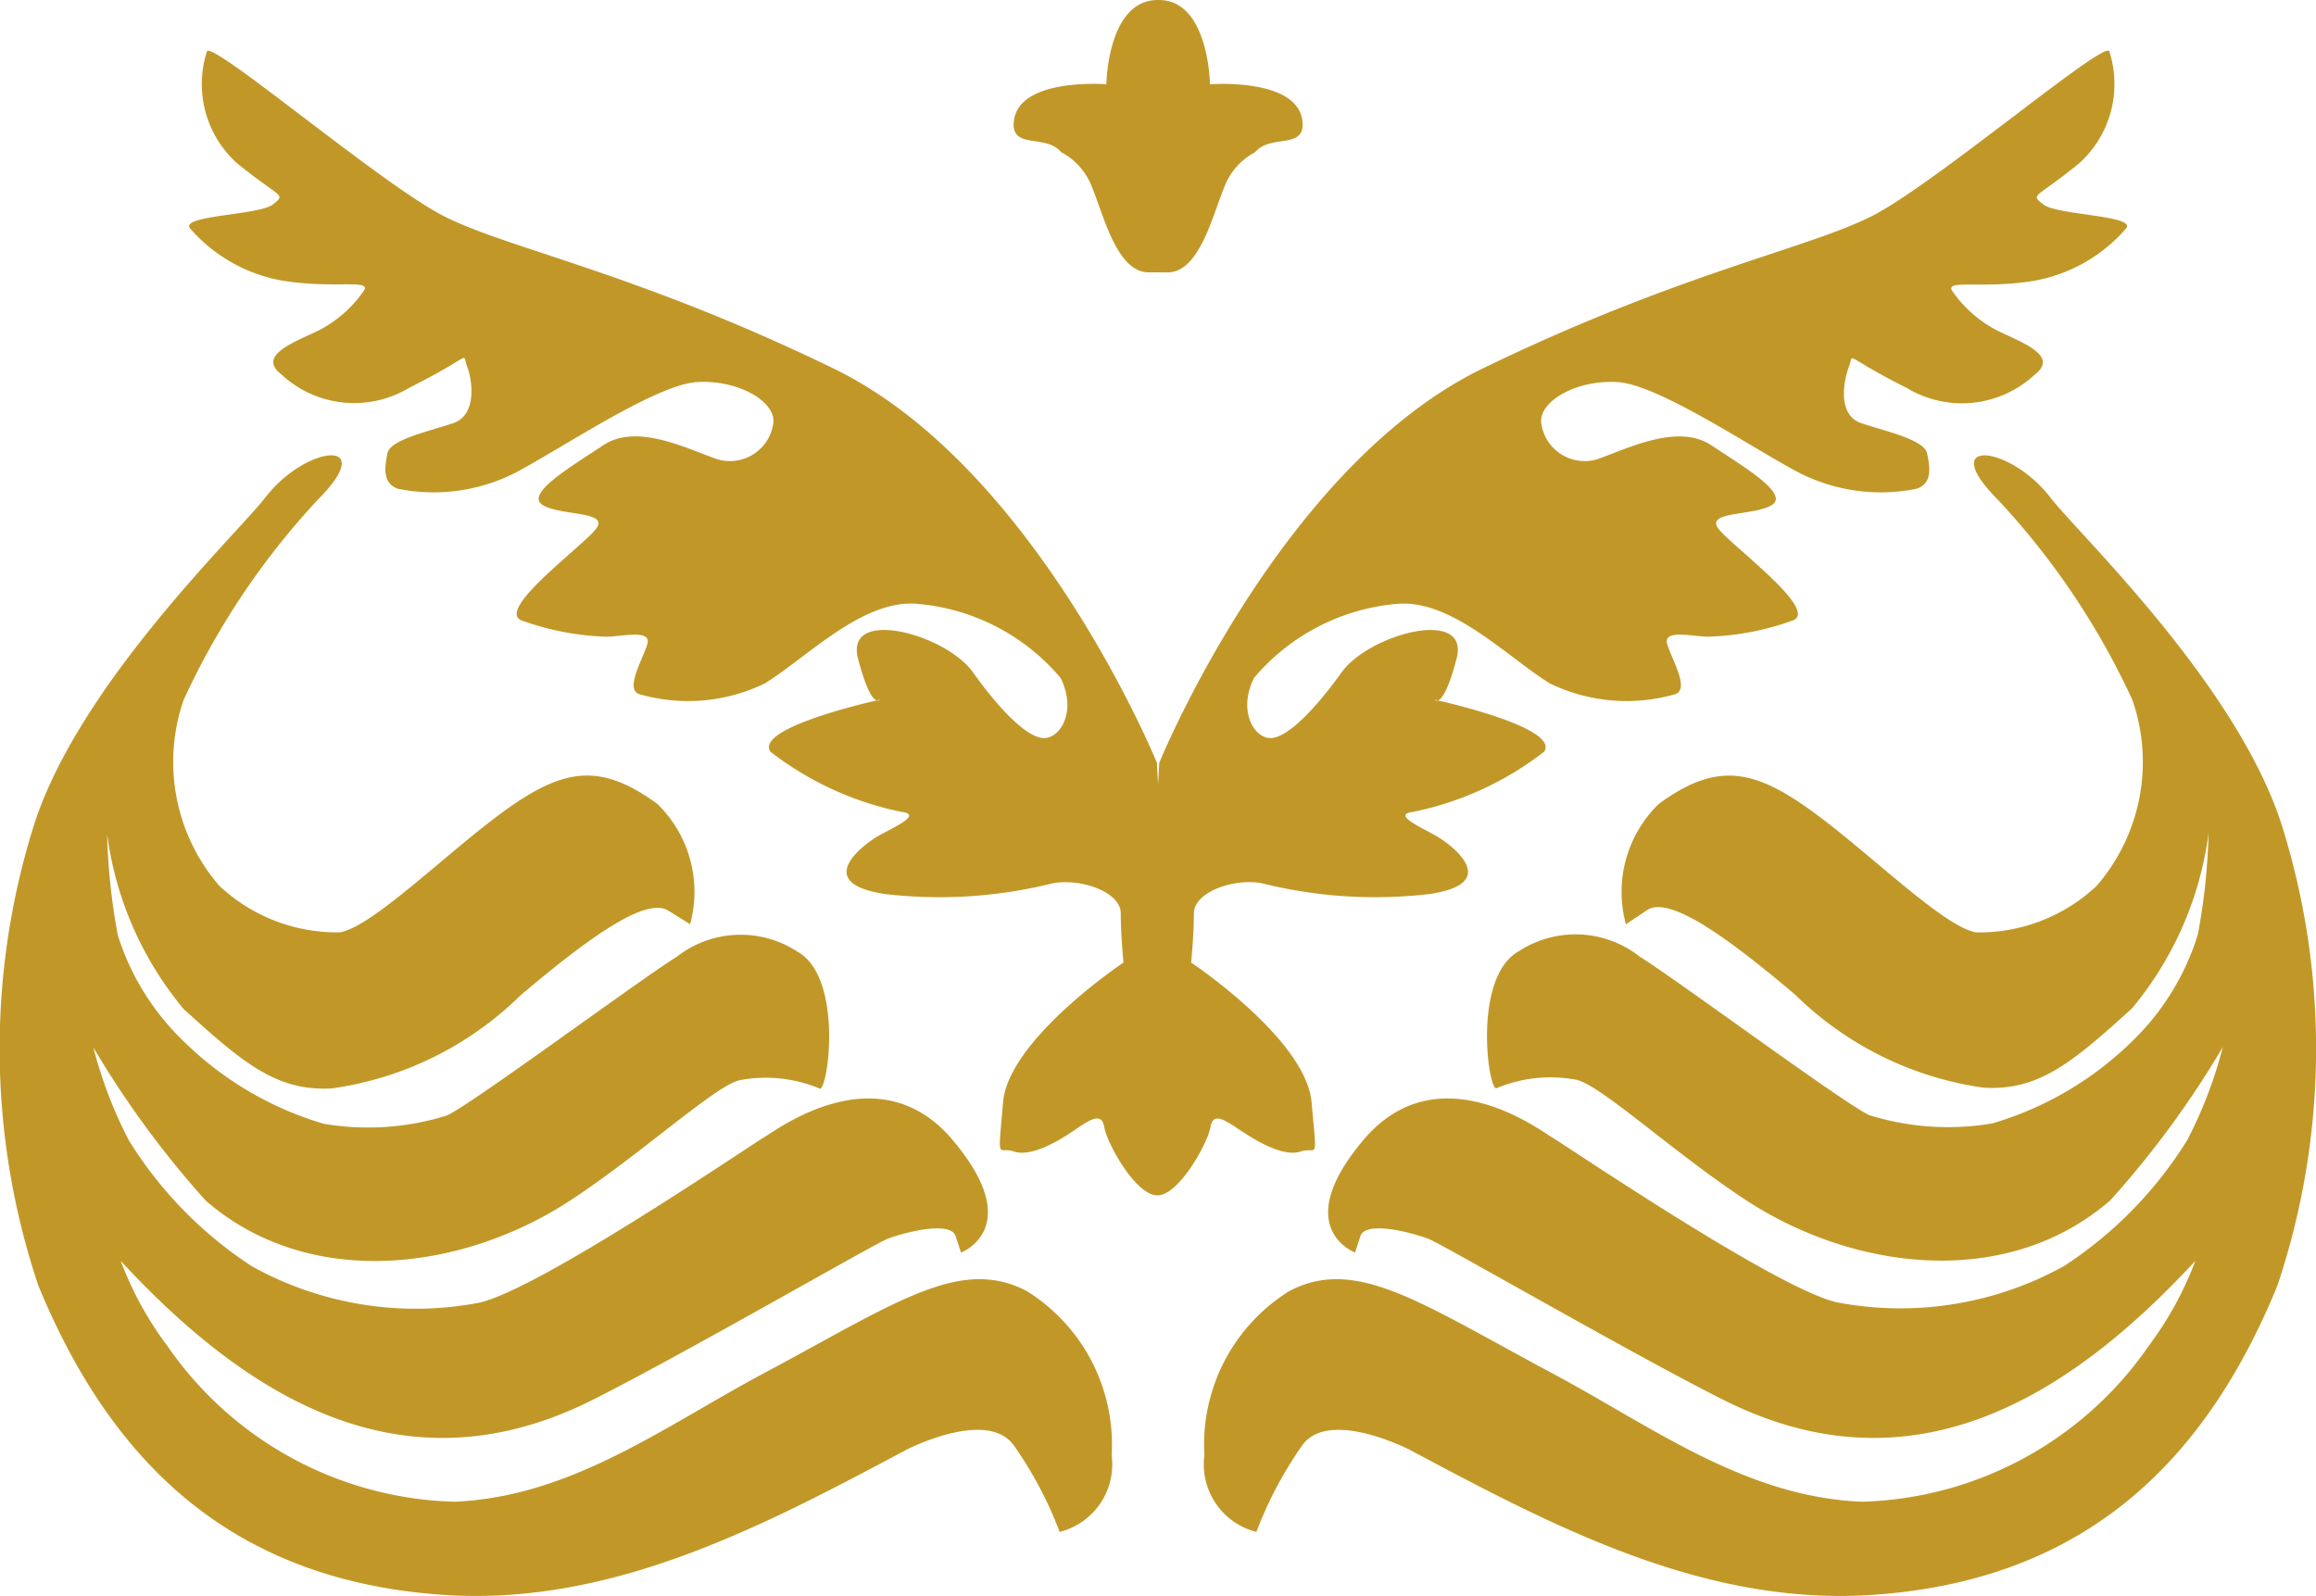
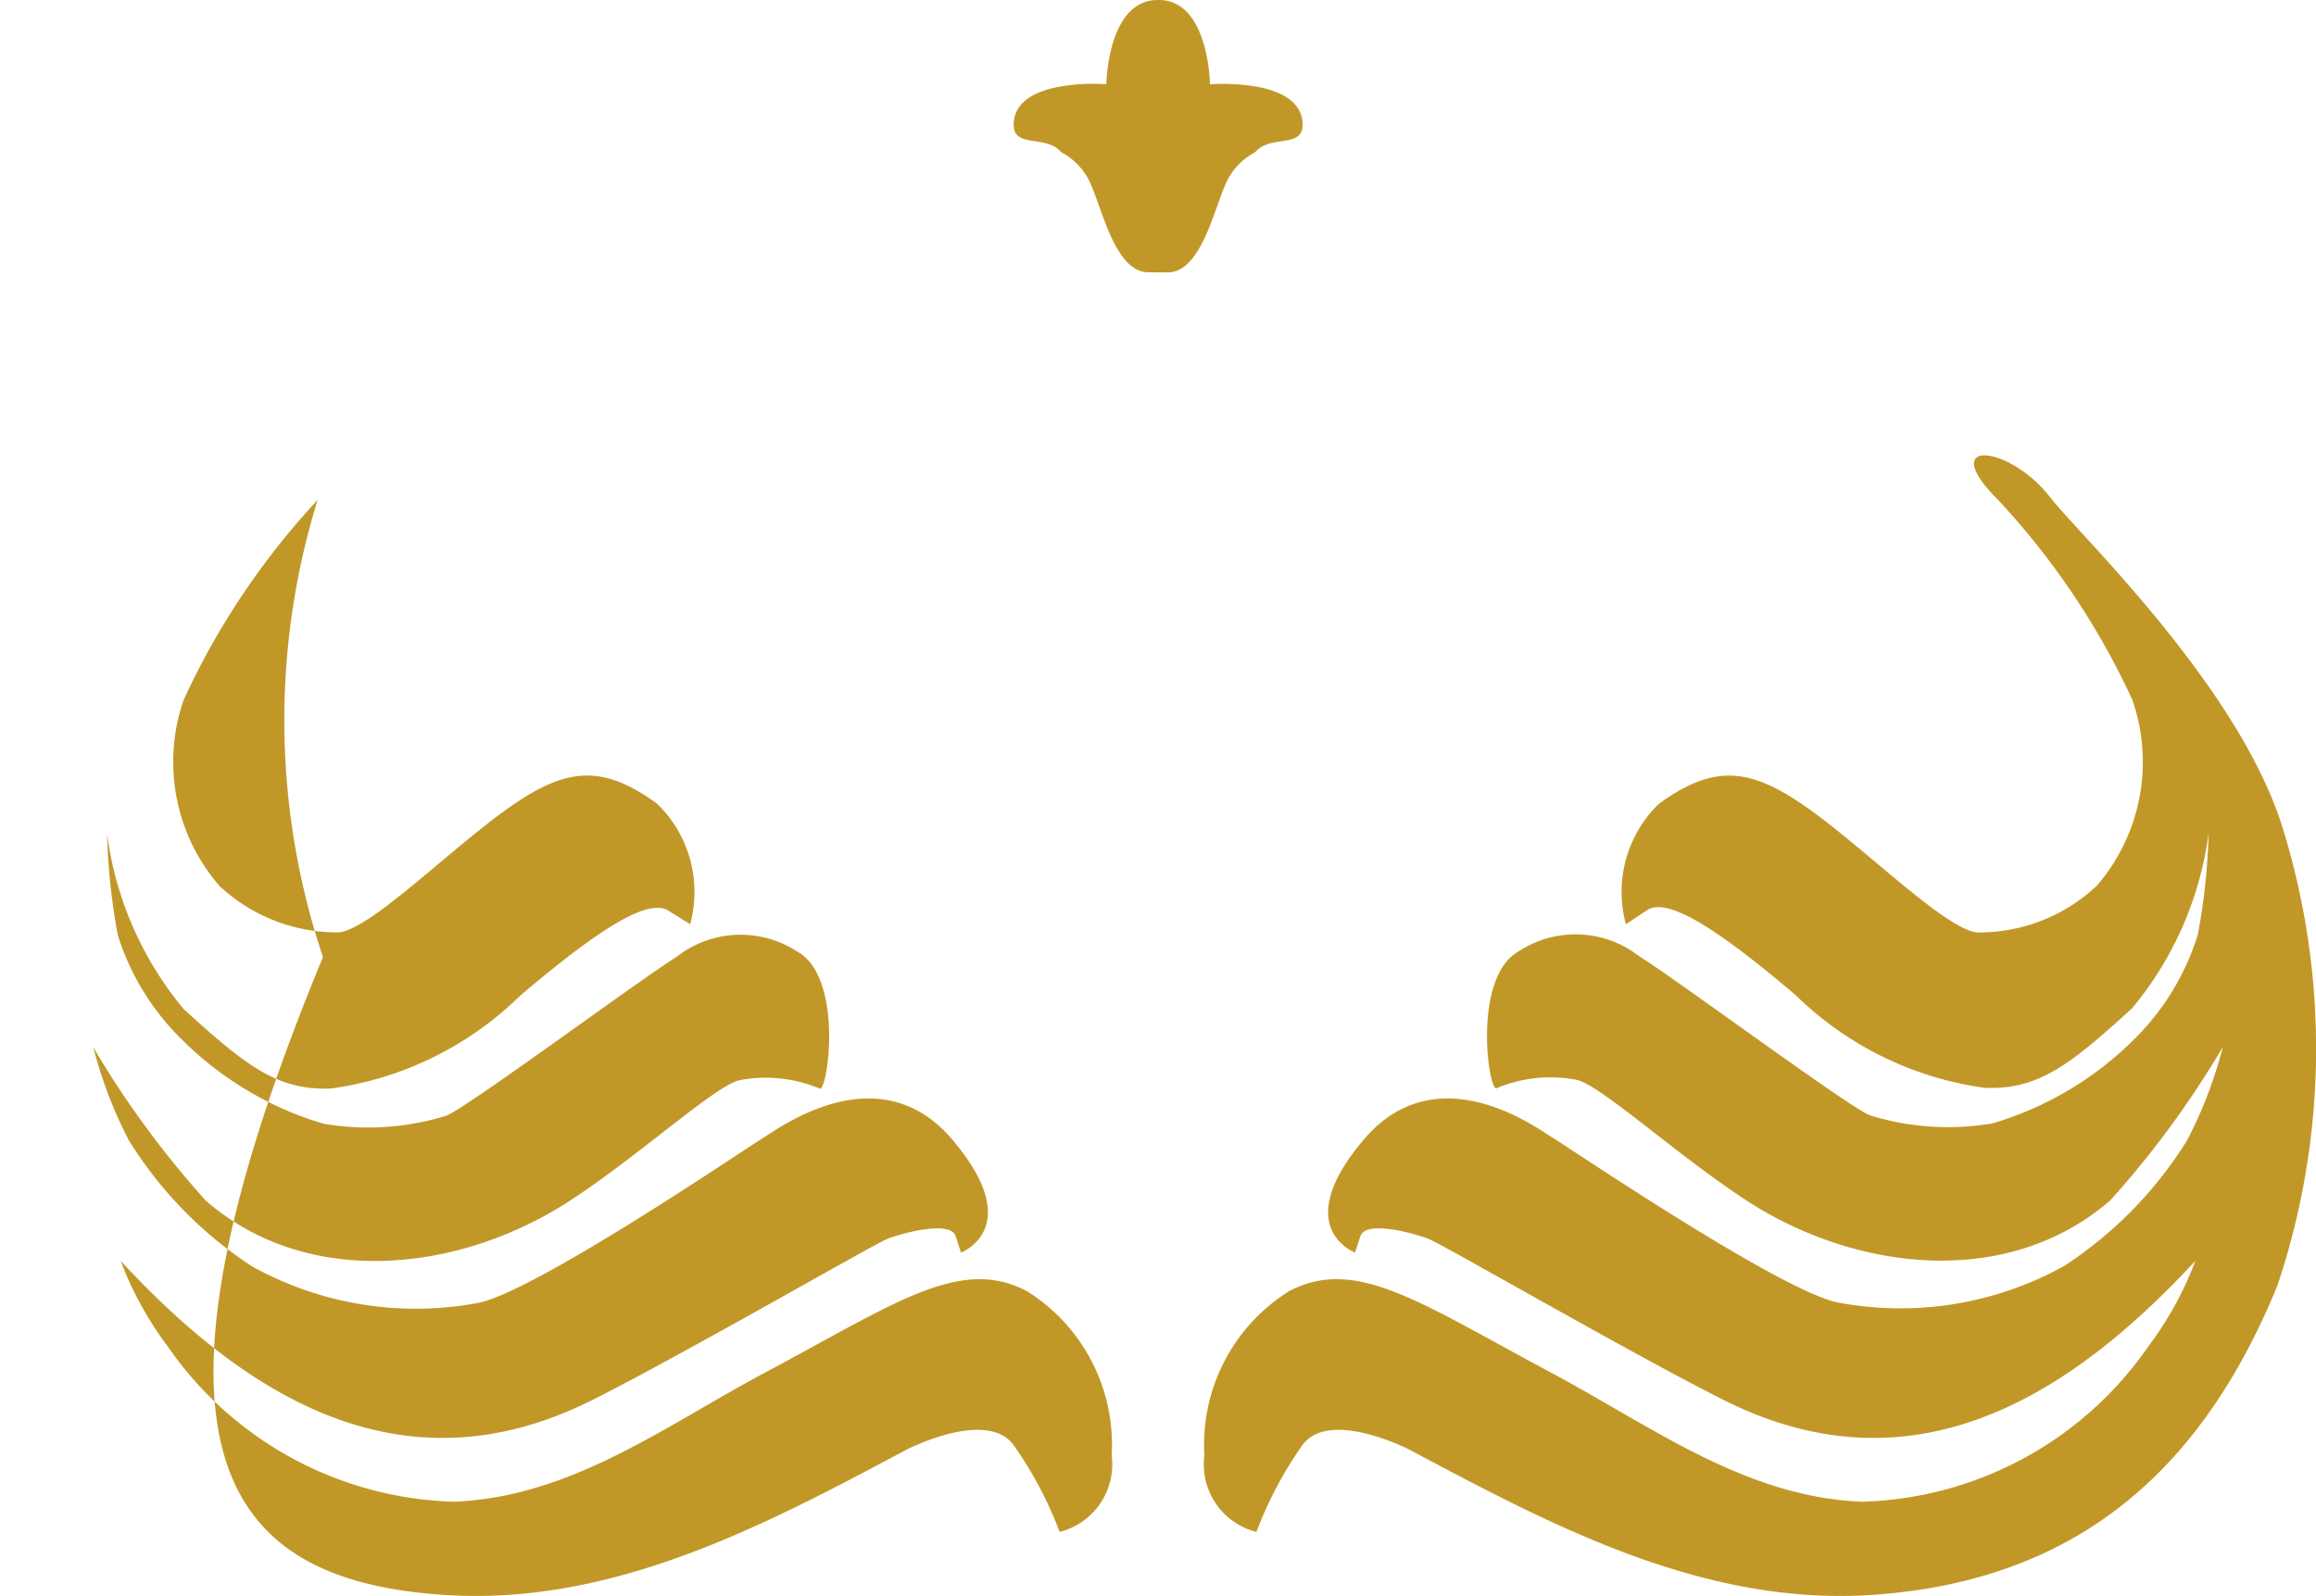
<svg xmlns="http://www.w3.org/2000/svg" width="43.247" height="29.806" viewBox="0 0 43.247 29.806">
  <g id="グループ_6367" data-name="グループ 6367" transform="translate(-778 -2048.556)">
    <path id="パス_274" data-name="パス 274" d="M24.753,5.087h.115c.594,0,.844-1.095,1.055-1.593a1.225,1.225,0,0,1,.576-.652c.287-.347.941-.039.883-.577-.088-.82-1.727-.691-1.727-.691S25.636,0,24.7,0h-.019c-.941,0-.961,1.573-.961,1.573s-1.639-.129-1.727.691c-.059.538.595.23.882.577a1.221,1.221,0,0,1,.576.652c.212.5.46,1.593,1.056,1.593h.25Z" transform="translate(774.939 2048.556)" fill="#c19828" fill-rule="evenodd" />
-     <path id="パス_275" data-name="パス 275" d="M38.728,3.974c-.256-.2-.153-.1.664-.767a1.99,1.99,0,0,0,.563-2.1c-.154-.153-3.22,2.452-4.4,3.067S31.951,5.24,28.249,7.04c-3.782,1.84-6.032,7.36-6.032,7.36s-.008.149-.022.4c-.014-.256-.022-.4-.022-.4s-2.25-5.52-6.032-7.36c-3.7-1.8-6.134-2.25-7.31-2.863S4.59.957,4.436,1.11A1.989,1.989,0,0,0,5,3.207c.818.664.921.562.664.767s-1.789.2-1.534.459A2.964,2.964,0,0,0,5.867,5.4c.972.154,1.687-.049,1.482.206a2.288,2.288,0,0,1-.818.714c-.409.206-1.175.46-.716.819a1.994,1.994,0,0,0,2.4.256c1.227-.615.971-.665,1.073-.409s.2.918-.256,1.072-1.176.306-1.227.562-.1.562.2.664a3.363,3.363,0,0,0,2.2-.306c.868-.46,2.607-1.636,3.373-1.687s1.482.358,1.432.767a.818.818,0,0,1-1.074.664c-.562-.2-1.482-.664-2.1-.253s-1.482.918-1.123,1.123,1.276.1.97.46-1.839,1.483-1.38,1.687a5.07,5.07,0,0,0,1.585.306c.307,0,.868-.152.766.154s-.408.819-.152.918a3.282,3.282,0,0,0,2.352-.2c.818-.511,1.84-1.585,2.862-1.483a3.933,3.933,0,0,1,2.658,1.381c.307.613,0,1.124-.307,1.124s-.818-.511-1.328-1.228-2.4-1.226-2.147-.255c.16.61.281.757.347.78l.061-.013a.052.052,0,0,1-.061.013c-.367.084-2.26.541-1.983.957a5.913,5.913,0,0,0,2.453,1.125c.409.052-.2.307-.459.461s-1.227.87.153,1.073a8.725,8.725,0,0,0,3.118-.2c.511-.1,1.277.151,1.277.561s.051.918.051.918-2.146,1.433-2.248,2.606-.1.819.2.922.768-.154,1.073-.358.563-.409.615-.1c.047.291.56,1.232.962,1.276h.061c.4-.045.914-.986.962-1.276.051-.307.306-.1.614.1s.767.46,1.073.358.306.257.2-.922-2.249-2.606-2.249-2.606.052-.511.052-.918.765-.664,1.276-.561a8.732,8.732,0,0,0,3.118.2c1.381-.2.409-.921.153-1.073s-.868-.41-.46-.461a5.913,5.913,0,0,0,2.453-1.125c.277-.416-1.616-.873-1.983-.957a.053.053,0,0,1-.061-.013l.061.013c.067-.023.188-.17.348-.78.255-.971-1.635-.46-2.147.255s-1.023,1.228-1.329,1.228-.613-.511-.306-1.124a3.93,3.93,0,0,1,2.657-1.381c1.023-.1,2.045.972,2.864,1.483a3.28,3.28,0,0,0,2.351.2c.256-.1-.052-.612-.153-.918s.459-.154.766-.154a5.07,5.07,0,0,0,1.585-.306c.46-.2-1.073-1.33-1.38-1.687s.613-.255.97-.46-.51-.716-1.124-1.123-1.533.049-2.1.253a.817.817,0,0,1-1.073-.664c-.051-.409.664-.818,1.431-.767s2.5,1.227,3.373,1.687a3.363,3.363,0,0,0,2.2.306c.307-.1.255-.409.2-.664s-.766-.408-1.227-.562S35,7.244,35.1,6.99s-.153-.206,1.074.409a1.993,1.993,0,0,0,2.4-.256c.46-.358-.307-.613-.716-.819a2.3,2.3,0,0,1-.818-.714c-.2-.255.511-.052,1.482-.206a2.961,2.961,0,0,0,1.739-.971c.256-.256-1.279-.256-1.534-.459" transform="translate(777.43 2048.401)" fill="#c19828" fill-rule="evenodd" />
-     <path id="パス_276" data-name="パス 276" d="M18.918,28.352a7.289,7.289,0,0,1,.869,1.635,1.3,1.3,0,0,0,.971-1.432,3.376,3.376,0,0,0-1.585-3.066c-1.245-.649-2.425.207-4.908,1.534-1.859.992-3.6,2.313-5.787,2.4a6.725,6.725,0,0,1-5.356-2.914,6.375,6.375,0,0,1-.868-1.584c2.438,2.637,5.335,4.335,8.792,2.606,1.636-.817,5.265-2.914,5.521-3.015s1.176-.359,1.278-.052l.1.306s1.227-.46-.154-2.1-3.271-.2-3.526-.051S10.08,25.45,8.955,25.705a6.3,6.3,0,0,1-4.248-.677,7.548,7.548,0,0,1-2.3-2.352,8.192,8.192,0,0,1-.664-1.737,17.8,17.8,0,0,0,2.1,2.862c1.928,1.672,4.777,1.322,6.8,0,1.329-.869,2.71-2.148,3.169-2.25a2.606,2.606,0,0,1,1.483.152c.152.154.484-2.065-.41-2.556a1.935,1.935,0,0,0-2.249.1c-.664.409-3.835,2.76-4.293,2.964a4.934,4.934,0,0,1-2.3.153,6.245,6.245,0,0,1-2.607-1.533A4.7,4.7,0,0,1,2.2,18.843a11.851,11.851,0,0,1-.2-1.89,6.406,6.406,0,0,0,1.431,3.271c1.125,1.022,1.739,1.533,2.76,1.481a6.255,6.255,0,0,0,3.527-1.737c1.329-1.125,2.352-1.84,2.761-1.584l.408.254a2.291,2.291,0,0,0-.614-2.248c-1.054-.77-1.738-.665-2.81.1s-2.5,2.2-3.119,2.3a3.211,3.211,0,0,1-2.248-.869,3.535,3.535,0,0,1-.665-3.476,14.157,14.157,0,0,1,2.5-3.731c1.168-1.169-.214-1.037-.98-.041-.51.664-3.519,3.516-4.336,6.174a13.918,13.918,0,0,0,.1,8.537C2.1,28.749,4.384,30.9,8.286,31.163c3.137.21,5.953-1.277,8.638-2.71,0,0,1.481-.766,1.993-.1" transform="translate(778 2047.178)" fill="#c19828" fill-rule="evenodd" />
+     <path id="パス_276" data-name="パス 276" d="M18.918,28.352a7.289,7.289,0,0,1,.869,1.635,1.3,1.3,0,0,0,.971-1.432,3.376,3.376,0,0,0-1.585-3.066c-1.245-.649-2.425.207-4.908,1.534-1.859.992-3.6,2.313-5.787,2.4a6.725,6.725,0,0,1-5.356-2.914,6.375,6.375,0,0,1-.868-1.584c2.438,2.637,5.335,4.335,8.792,2.606,1.636-.817,5.265-2.914,5.521-3.015s1.176-.359,1.278-.052l.1.306s1.227-.46-.154-2.1-3.271-.2-3.526-.051S10.08,25.45,8.955,25.705a6.3,6.3,0,0,1-4.248-.677,7.548,7.548,0,0,1-2.3-2.352,8.192,8.192,0,0,1-.664-1.737,17.8,17.8,0,0,0,2.1,2.862c1.928,1.672,4.777,1.322,6.8,0,1.329-.869,2.71-2.148,3.169-2.25a2.606,2.606,0,0,1,1.483.152c.152.154.484-2.065-.41-2.556a1.935,1.935,0,0,0-2.249.1c-.664.409-3.835,2.76-4.293,2.964a4.934,4.934,0,0,1-2.3.153,6.245,6.245,0,0,1-2.607-1.533A4.7,4.7,0,0,1,2.2,18.843a11.851,11.851,0,0,1-.2-1.89,6.406,6.406,0,0,0,1.431,3.271c1.125,1.022,1.739,1.533,2.76,1.481a6.255,6.255,0,0,0,3.527-1.737c1.329-1.125,2.352-1.84,2.761-1.584l.408.254a2.291,2.291,0,0,0-.614-2.248c-1.054-.77-1.738-.665-2.81.1s-2.5,2.2-3.119,2.3a3.211,3.211,0,0,1-2.248-.869,3.535,3.535,0,0,1-.665-3.476,14.157,14.157,0,0,1,2.5-3.731a13.918,13.918,0,0,0,.1,8.537C2.1,28.749,4.384,30.9,8.286,31.163c3.137.21,5.953-1.277,8.638-2.71,0,0,1.481-.766,1.993-.1" transform="translate(778 2047.178)" fill="#c19828" fill-rule="evenodd" />
    <path id="パス_277" data-name="パス 277" d="M27.969,28.352a7.289,7.289,0,0,0-.869,1.635,1.3,1.3,0,0,1-.971-1.432,3.376,3.376,0,0,1,1.585-3.066c1.245-.649,2.425.207,4.908,1.534,1.859.992,3.6,2.313,5.786,2.4a6.725,6.725,0,0,0,5.357-2.914,6.375,6.375,0,0,0,.868-1.584c-2.438,2.637-5.335,4.335-8.792,2.606-1.636-.817-5.265-2.914-5.522-3.015s-1.175-.359-1.277-.052l-.1.306s-1.227-.46.154-2.1,3.271-.2,3.526-.051,4.187,2.823,5.312,3.079a6.3,6.3,0,0,0,4.248-.677,7.558,7.558,0,0,0,2.3-2.352,8.192,8.192,0,0,0,.664-1.737,17.8,17.8,0,0,1-2.1,2.862c-1.928,1.672-4.777,1.322-6.8,0-1.329-.869-2.71-2.148-3.168-2.25a2.6,2.6,0,0,0-1.483.152c-.154.154-.485-2.065.409-2.556a1.935,1.935,0,0,1,2.249.1c.664.409,3.835,2.76,4.293,2.964a4.935,4.935,0,0,0,2.3.153,6.245,6.245,0,0,0,2.607-1.533,4.7,4.7,0,0,0,1.227-1.994,11.851,11.851,0,0,0,.2-1.89,6.406,6.406,0,0,1-1.431,3.271c-1.125,1.022-1.739,1.533-2.76,1.481a6.255,6.255,0,0,1-3.527-1.737c-1.329-1.125-2.352-1.84-2.761-1.584L34,18.639a2.291,2.291,0,0,1,.614-2.248c1.054-.77,1.738-.665,2.811.1s2.5,2.2,3.118,2.3a3.207,3.207,0,0,0,2.247-.869,3.535,3.535,0,0,0,.666-3.476,14.135,14.135,0,0,0-2.506-3.731c-1.168-1.169.215-1.037.98-.041.51.664,3.519,3.516,4.336,6.174a13.918,13.918,0,0,1-.1,8.537C44.79,28.749,42.5,30.9,38.6,31.163c-3.137.21-5.953-1.277-8.638-2.71,0,0-1.482-.766-1.993-.1" transform="translate(774.361 2047.178)" fill="#c19828" fill-rule="evenodd" />
  </g>
</svg>